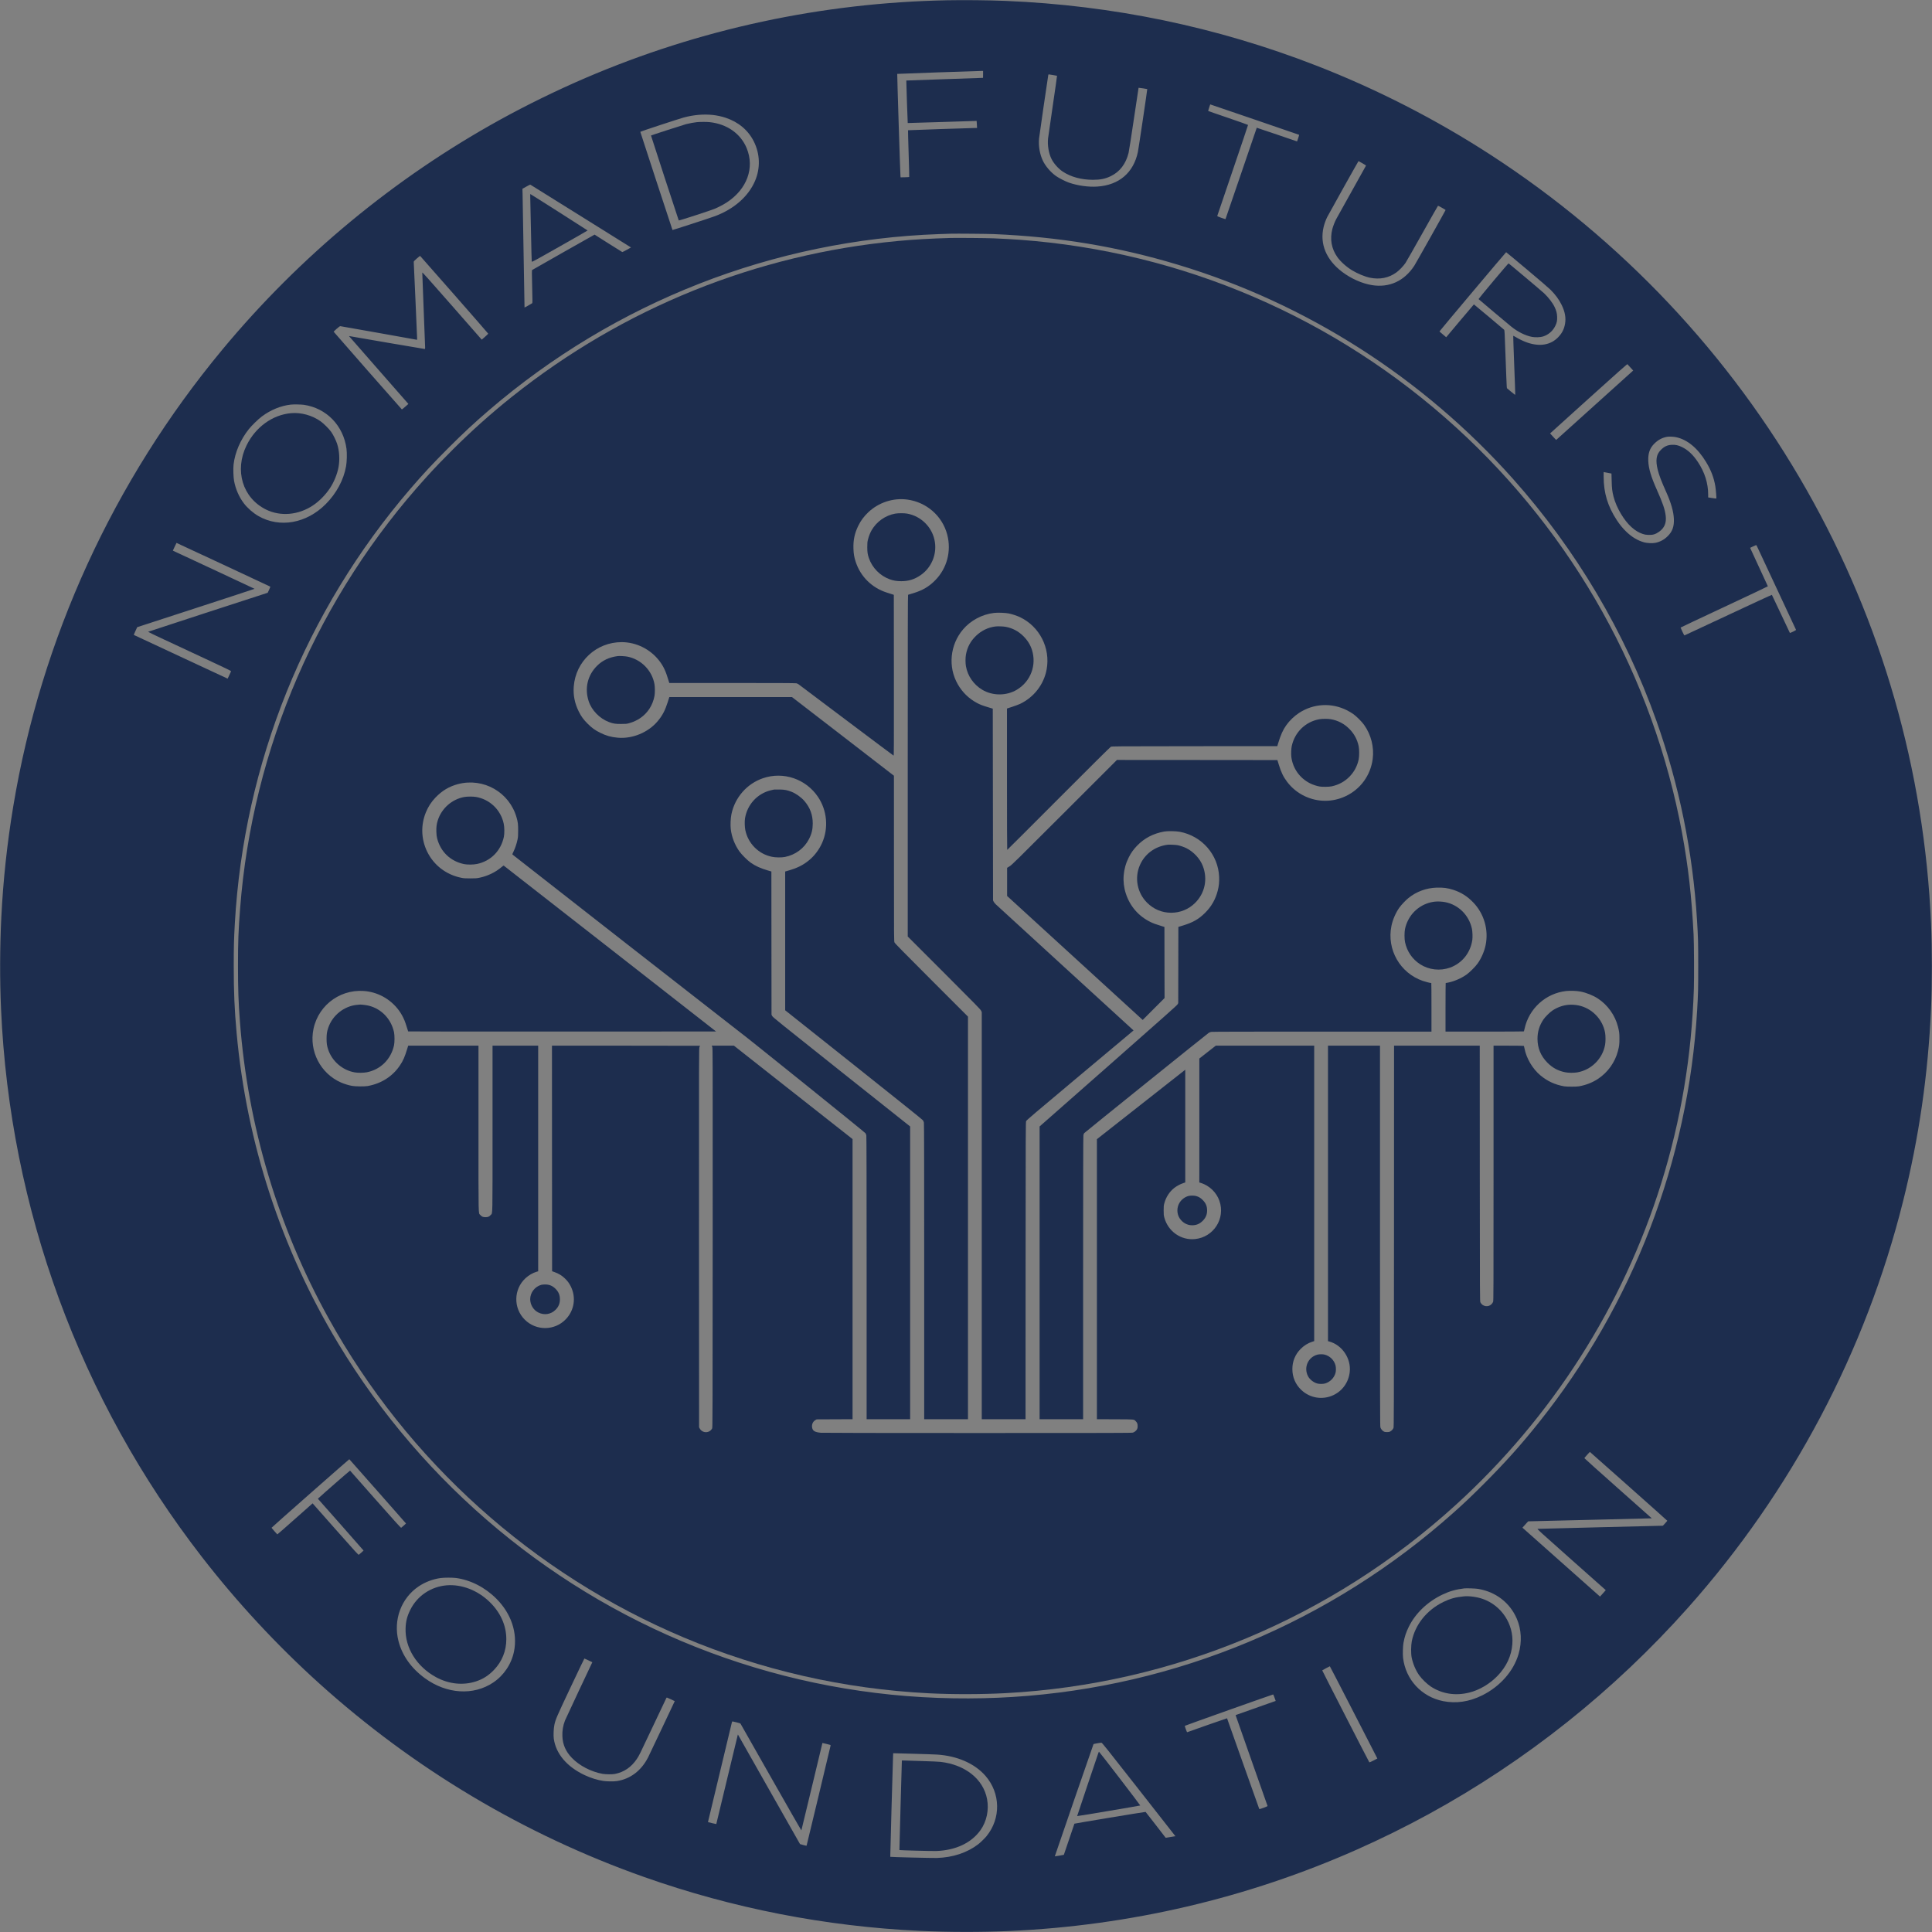
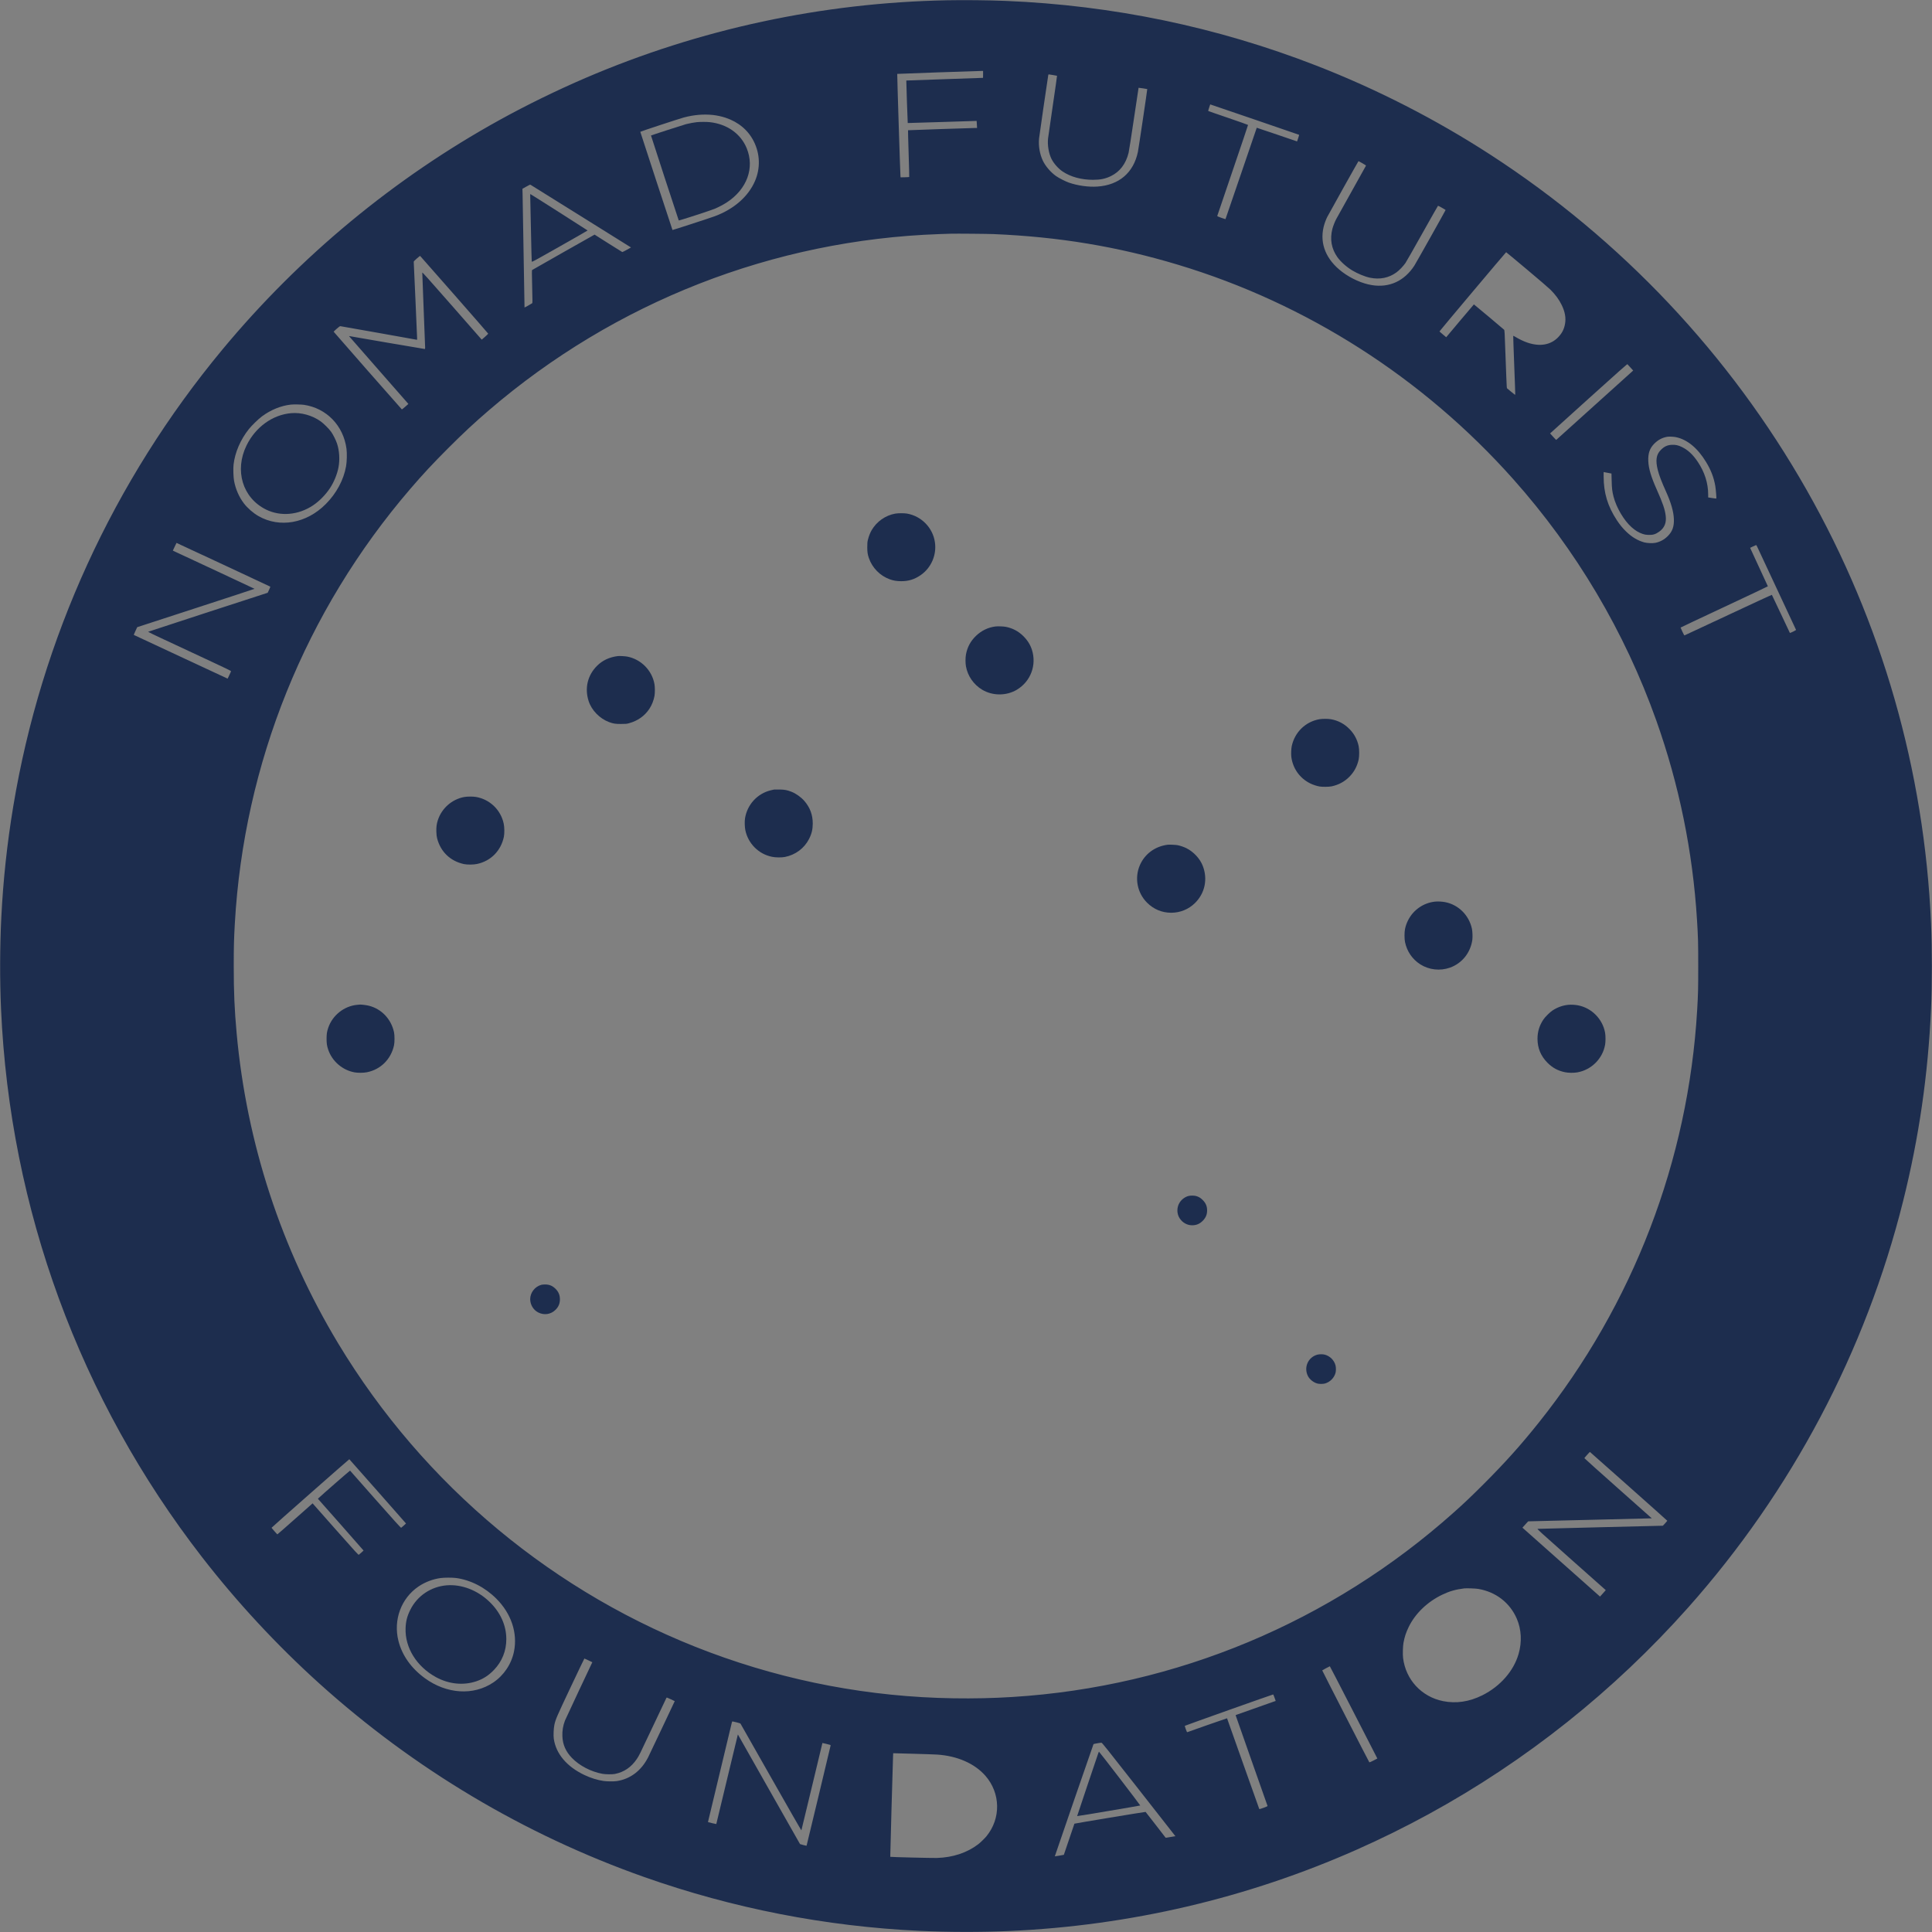
<svg xmlns="http://www.w3.org/2000/svg" version="1.0" preserveAspectRatio="xMidYMid meet" viewBox="488.58 537.68 7282.07 7282.22">
  <rect x="488.58" y="537.68" width="7282.07" height="7282.22" fill="#808080" stroke="none" />
  <g transform="translate(0,8334) scale(0.1,-0.1)" fill="#1D2D4E" stroke="white">
    <path d="M40590 77953 c-4714 -90 -9338 -1083 -13635 -2928 -1074 -461 -2218 -1020 -3235 -1582 -3979 -2198 -7532 -5140 -10446 -8648 -4117 -4958 -6839 -10901 -7889 -17228 -231 -1388 -381 -2787 -450 -4182 -55 -1129 -59 -2345 -10 -3455 333 -7530 2966 -14710 7574 -20655 1320 -1703 2821 -3321 4416 -4760 3575 -3225 7734 -5704 12245 -7298 3345 -1182 6836 -1864 10400 -2032 1074 -50 2310 -52 3375 -5 4541 203 8964 1239 13085 3065 916 406 1849 866 2720 1343 3666 2003 6976 4639 9769 7777 3909 4394 6696 9662 8110 15332 597 2390 939 4751 1051 7243 42 941 42 2259 0 3220 -253 5770 -1852 11341 -4688 16335 -2897 5102 -6985 9437 -11912 12632 -2062 1337 -4291 2478 -6576 3366 -3741 1455 -7664 2271 -11714 2437 -628 26 -1555 35 -2190 23z m1350 -2793 c0 -71 -1 -130 -2 -131 -2 -1 -653 -23 -1447 -50 -794 -26 -1444 -49 -1445 -51 -5 -6 50 -1597 54 -1602 3 -2 588 15 1300 39 712 23 1296 42 1297 41 1 -1 5 -61 9 -134 l7 -132 -59 0 c-118 0 -2539 -82 -2543 -86 -3 -3 8 -398 23 -880 16 -481 25 -878 22 -882 -4 -4 -79 -8 -166 -10 l-159 -3 -5 43 c-9 74 -128 3849 -122 3856 5 5 2887 106 3169 111 l67 1 0 -130z m2628 -24 c84 -13 155 -26 159 -29 3 -4 -69 -514 -161 -1134 -92 -620 -172 -1173 -177 -1228 -27 -256 25 -566 132 -777 87 -172 258 -363 420 -471 306 -203 702 -310 1139 -311 286 0 467 38 676 139 339 164 565 461 668 875 15 58 105 634 200 1278 95 645 175 1174 177 1176 5 4 321 -43 327 -48 6 -7 -327 -2247 -353 -2370 -164 -784 -711 -1251 -1529 -1305 -334 -23 -738 34 -1072 149 -131 46 -375 170 -484 247 -206 146 -401 375 -500 585 -114 244 -166 545 -141 825 8 94 321 2243 347 2391 4 17 9 32 13 32 3 0 75 -11 159 -24z m7717 -1716 c858 -292 1563 -535 1566 -538 4 -4 -12 -62 -35 -128 l-41 -121 -759 259 c-417 142 -760 257 -761 256 -1 -2 -266 -776 -588 -1722 -322 -945 -588 -1720 -590 -1722 -2 -2 -73 20 -158 50 -99 35 -154 59 -153 68 1 7 263 780 583 1717 320 938 580 1710 578 1715 -3 6 -341 126 -751 266 -411 140 -749 257 -751 261 -3 3 14 60 36 127 l40 120 112 -38 c62 -21 814 -277 1672 -570z m-20525 209 c147 -16 328 -55 473 -103 482 -159 853 -469 1065 -893 236 -470 253 -1006 47 -1488 -251 -587 -795 -1064 -1520 -1333 -174 -65 -1586 -525 -1592 -518 -6 6 -1212 3687 -1213 3701 0 11 1450 488 1630 537 381 103 751 135 1110 97z m24475 -1818 c88 -49 139 -84 137 -92 -3 -11 -652 -1176 -1122 -2014 -45 -80 -117 -264 -144 -367 -100 -387 -36 -752 189 -1068 122 -171 342 -369 557 -498 206 -124 482 -238 672 -277 369 -75 704 -9 989 196 110 78 263 237 348 360 35 52 323 557 640 1124 318 566 581 1031 586 1032 12 4 286 -150 286 -160 -1 -17 -1118 -2005 -1178 -2097 -376 -579 -943 -839 -1598 -734 -367 59 -781 242 -1117 495 -607 457 -856 1057 -705 1696 29 120 81 266 137 378 52 105 1171 2105 1178 2105 3 0 68 -35 145 -79z m-29447 -2000 l1881 -1175 -157 -88 c-86 -49 -164 -87 -172 -85 -8 2 -246 151 -529 331 l-514 326 -1171 -661 c-644 -364 -1177 -667 -1184 -674 -11 -10 -11 -116 2 -626 15 -568 14 -615 -1 -626 -28 -21 -284 -165 -287 -161 -2 1 -17 917 -35 2033 -17 1117 -34 2123 -38 2236 l-6 206 143 81 c127 72 145 80 165 69 12 -7 869 -540 1903 -1186z m15547 -671 c2463 -103 4679 -471 6950 -1155 4851 -1460 9240 -4267 12636 -8080 2373 -2666 4204 -5755 5394 -9100 859 -2418 1375 -4941 1534 -7515 41 -657 46 -838 46 -1745 0 -880 -4 -1033 -40 -1655 -335 -5673 -2413 -11089 -5964 -15540 -677 -849 -1270 -1510 -2075 -2316 -472 -471 -732 -719 -1135 -1078 -4630 -4132 -10459 -6570 -16631 -6955 -728 -46 -1456 -62 -2230 -50 -3147 50 -6238 633 -9180 1731 -5830 2176 -10776 6287 -14003 11638 -2148 3562 -3455 7554 -3832 11700 -82 905 -109 1543 -109 2530 0 725 7 1004 40 1590 340 6048 2659 11793 6618 16400 475 553 850 955 1425 1531 576 575 978 950 1531 1425 4759 4089 10731 6426 16985 6644 171 6 362 12 425 14 218 6 1375 -4 1615 -14z m20105 -1335 c450 -377 823 -698 890 -765 188 -189 321 -372 420 -575 124 -256 164 -483 125 -706 -35 -203 -113 -356 -259 -507 -282 -293 -692 -363 -1163 -201 -137 48 -300 124 -431 204 -52 31 -97 54 -100 51 -3 -4 14 -496 37 -1094 24 -598 41 -1099 39 -1114 -3 -26 -10 -21 -158 103 l-155 130 -7 57 c-4 31 -24 523 -44 1092 -36 1017 -37 1035 -58 1057 -28 30 -1130 953 -1136 953 -3 0 -239 -278 -525 -619 l-519 -619 -127 107 c-71 58 -127 109 -126 113 5 19 2503 2988 2512 2985 6 -1 359 -294 785 -652z m-40434 -948 c704 -802 1280 -1463 1281 -1470 1 -7 -54 -60 -121 -119 l-123 -107 -1119 1277 c-920 1049 -1120 1271 -1122 1251 -1 -13 22 -644 53 -1401 30 -758 55 -1400 55 -1428 0 -45 -2 -50 -22 -50 -19 0 -2773 471 -2830 484 -10 2 -18 3 -18 1 0 -2 504 -578 1120 -1280 l1119 -1277 -118 -104 c-66 -57 -123 -104 -128 -103 -7 0 -2565 2914 -2571 2929 -1 4 49 53 112 109 77 68 122 101 138 100 13 0 669 -116 1458 -257 l1435 -257 3 50 c1 27 -27 684 -63 1459 -36 776 -65 1420 -65 1432 0 15 34 52 116 123 64 56 120 101 124 99 4 -2 583 -659 1286 -1461z m44334 -2746 l104 -114 -40 -36 c-149 -137 -2857 -2577 -2862 -2579 -4 -1 -57 54 -119 122 l-111 123 1451 1311 c1073 968 1455 1307 1463 1298 6 -6 58 -62 114 -125z m-50001 -1406 c853 -125 1492 -784 1607 -1659 22 -169 15 -483 -16 -656 -91 -516 -362 -1021 -765 -1426 -727 -731 -1737 -911 -2539 -452 -197 113 -415 303 -548 479 -181 237 -311 534 -369 842 -27 142 -37 465 -20 618 53 460 260 941 577 1339 106 133 355 376 489 476 330 247 722 407 1095 447 100 11 391 6 489 -8z m51717 -1219 c427 -90 816 -411 1135 -937 187 -309 293 -585 348 -909 20 -118 47 -457 38 -467 -4 -3 -74 5 -157 18 l-150 23 0 107 c0 428 -132 845 -388 1229 -185 277 -375 455 -604 565 -138 67 -236 88 -372 83 -175 -8 -293 -63 -426 -199 -168 -171 -200 -389 -110 -749 51 -202 140 -436 318 -831 183 -407 278 -740 289 -1014 12 -284 -54 -472 -227 -645 -133 -135 -288 -219 -468 -257 -105 -21 -316 -13 -422 17 -249 70 -462 197 -678 404 -135 130 -240 259 -355 433 -345 525 -497 1028 -497 1646 l0 168 35 -7 c19 -3 85 -16 147 -28 l113 -21 7 -270 c6 -286 21 -410 72 -605 107 -412 391 -893 676 -1146 144 -128 269 -204 420 -255 81 -27 113 -33 215 -37 174 -6 268 22 410 123 195 138 275 330 245 588 -28 246 -109 483 -338 997 -215 482 -306 790 -319 1071 -13 293 54 488 226 660 145 145 307 230 494 260 69 11 237 3 323 -15z m-54753 -4806 c969 -451 1765 -824 1769 -828 5 -5 -15 -59 -44 -120 l-53 -112 -60 -19 c-189 -58 -4441 -1445 -4448 -1451 -4 -4 263 -134 595 -288 332 -155 1037 -483 1568 -731 790 -368 965 -453 963 -468 -1 -10 -30 -77 -65 -149 l-63 -130 -1765 822 c-971 453 -1768 825 -1771 826 -3 2 24 68 61 147 l67 145 2211 720 c1217 396 2212 723 2212 726 0 3 -634 300 -1408 660 -774 360 -1466 682 -1539 717 l-132 62 67 145 c37 80 69 145 71 146 2 0 796 -369 1764 -820z m57809 688 c58 -120 1467 -3134 1470 -3146 3 -15 -223 -126 -233 -114 -4 4 -156 327 -338 717 -183 391 -336 713 -340 717 -4 5 -742 -336 -1641 -757 -899 -421 -1642 -767 -1650 -770 -11 -4 -32 32 -83 141 -37 80 -67 149 -67 153 0 4 740 353 1645 776 905 424 1645 774 1645 779 0 6 -151 333 -336 728 -185 396 -335 720 -333 722 6 6 224 106 229 106 3 0 17 -24 32 -52z m-4838 -35426 c801 -711 1456 -1296 1456 -1300 0 -4 -38 -47 -84 -97 l-83 -89 -2344 -57 c-1289 -32 -2358 -59 -2376 -61 -30 -3 46 -72 1268 -1157 l1299 -1153 -62 -71 c-35 -39 -84 -93 -109 -121 l-46 -51 -39 35 c-22 19 -679 604 -1462 1298 l-1423 1264 63 71 c35 39 83 92 108 119 l45 49 2230 54 c1227 30 2275 56 2329 57 l100 3 -1272 1130 c-700 621 -1271 1133 -1269 1138 5 16 202 236 209 234 4 -1 662 -584 1462 -1295z m-47150 -192 c586 -663 1066 -1207 1065 -1210 -1 -6 -166 -152 -185 -163 -9 -5 -302 320 -965 1070 -524 593 -955 1082 -959 1086 -5 6 -1071 -924 -1189 -1038 l-23 -23 861 -973 c474 -536 861 -976 860 -979 -1 -5 -149 -137 -179 -158 -16 -12 -99 80 -880 962 l-862 975 -251 -223 c-806 -714 -1070 -946 -1077 -946 -8 0 -220 241 -219 249 1 13 2925 2589 2931 2583 3 -4 486 -549 1072 -1212z m2946 -3264 c554 -75 1096 -352 1525 -781 561 -561 805 -1292 664 -1989 -96 -474 -382 -902 -784 -1171 -745 -499 -1753 -435 -2575 163 -515 375 -857 858 -996 1404 -201 794 103 1614 761 2057 244 164 539 276 830 315 134 19 443 19 575 2z m38530 -411 c668 -112 1198 -523 1458 -1127 173 -404 197 -873 66 -1325 -185 -643 -691 -1220 -1363 -1557 -496 -247 -991 -321 -1486 -221 -809 164 -1405 807 -1505 1627 -16 129 -8 443 15 568 40 224 98 398 200 606 250 508 705 944 1265 1212 271 130 503 196 830 236 78 9 429 -3 520 -19z m-33535 -2694 l146 -70 -15 -33 c-7 -18 -232 -494 -499 -1058 -266 -564 -498 -1062 -516 -1107 -75 -197 -106 -385 -98 -592 12 -314 125 -573 355 -813 284 -297 729 -528 1162 -605 114 -20 365 -22 459 -4 346 67 623 256 831 567 91 137 74 102 630 1279 260 550 477 1010 484 1021 11 21 14 20 162 -50 l152 -72 -479 -1015 c-263 -558 -499 -1054 -525 -1104 -261 -507 -672 -818 -1184 -895 -109 -16 -368 -14 -496 5 -229 33 -485 113 -721 225 -665 316 -1073 800 -1154 1368 -17 122 -6 391 21 517 45 212 87 308 612 1420 282 597 516 1085 520 1085 4 0 73 -31 153 -69z m28675 -1633 c399 -777 800 -1559 893 -1739 l167 -327 -146 -77 c-81 -42 -151 -72 -155 -68 -16 16 -1779 3457 -1776 3466 2 7 266 150 287 155 3 1 331 -634 730 -1410z m-2814 225 l43 -122 -57 -19 c-84 -29 -1414 -499 -1434 -507 -10 -4 -18 -11 -18 -16 0 -5 270 -772 599 -1706 330 -934 601 -1704 603 -1711 4 -16 -300 -128 -312 -115 -4 4 -278 775 -609 1712 -331 938 -603 1707 -606 1709 -3 3 -1392 -482 -1496 -523 -13 -5 -24 15 -58 111 -23 64 -40 122 -38 127 3 10 3315 1186 3331 1183 5 -1 28 -56 52 -123z m-20282 -927 c92 -22 144 -40 153 -51 7 -10 524 -922 1150 -2026 626 -1104 1141 -2002 1144 -1996 4 7 183 750 399 1652 216 902 393 1641 394 1642 1 1 71 -15 156 -36 137 -33 155 -39 153 -57 -2 -21 -902 -3777 -906 -3780 -5 -5 -239 54 -247 62 -4 5 -531 934 -1171 2064 -639 1130 -1164 2057 -1166 2059 -1 2 -5 2 -8 0 -2 -3 -185 -761 -406 -1684 -221 -924 -404 -1682 -405 -1684 -3 -4 -314 69 -314 74 0 5 889 3714 901 3758 5 20 15 37 22 37 7 0 75 -16 151 -34z m15137 -2496 c743 -949 1364 -1741 1379 -1760 l28 -36 -183 -30 -183 -30 -373 483 c-205 266 -378 488 -384 492 -8 7 -2673 -434 -2683 -444 -2 -1 -91 -265 -199 -586 -108 -321 -197 -585 -199 -587 -2 -4 -338 -61 -341 -58 -4 3 1452 4224 1459 4231 9 9 268 54 300 52 24 -2 206 -230 1379 -1727z m-8451 1310 c393 -11 787 -24 875 -30 762 -49 1417 -336 1823 -800 571 -654 589 -1603 42 -2275 -69 -84 -232 -243 -315 -306 -419 -320 -953 -497 -1555 -516 -174 -5 -1748 33 -1759 43 -4 4 95 3600 105 3787 l6 117 32 0 c17 0 353 -9 746 -20z" />
    <path d="M31150 73359 c-105 -11 -272 -42 -404 -75 -86 -22 -1314 -419 -1323 -428 -4 -3 1035 -3182 1046 -3202 7 -13 1200 375 1356 440 148 62 340 164 464 246 754 498 1045 1294 742 2035 -225 549 -740 913 -1393 984 -112 13 -364 12 -488 0z" />
    <path d="M24873 70478 c4 -95 16 -661 27 -1258 12 -597 24 -1097 28 -1112 7 -27 8 -26 1057 567 578 327 1049 597 1049 601 -2 8 -2150 1374 -2161 1374 -3 0 -3 -78 0 -172z" />
-     <path d="M40720 68994 c-768 -22 -1384 -57 -2000 -115 -5327 -499 -10335 -2520 -14535 -5868 -390 -310 -806 -662 -1195 -1011 -650 -581 -1417 -1343 -2005 -1990 -4102 -4510 -6584 -10245 -7049 -16290 -64 -820 -81 -1280 -80 -2175 0 -857 17 -1354 74 -2100 301 -3935 1433 -7724 3337 -11163 2986 -5395 7715 -9647 13388 -12037 2923 -1232 6048 -1943 9240 -2105 899 -45 1981 -43 2895 5 6307 337 12278 2833 16965 7094 3621 3292 6305 7496 7750 12136 740 2377 1141 4771 1226 7320 13 400 7 1705 -10 2040 -74 1445 -203 2579 -437 3845 -1086 5867 -4075 11228 -8514 15271 -4552 4144 -10322 6627 -16440 7074 -260 19 -674 42 -995 55 -247 11 -1391 20 -1615 14z m-1646 -9859 c735 -96 1332 -619 1516 -1327 160 -617 -9 -1261 -449 -1711 -237 -243 -476 -384 -831 -492 -102 -31 -191 -58 -197 -60 -10 -3 -13 -1320 -13 -6442 l0 -6438 1370 -1370 c1191 -1192 1372 -1377 1394 -1425 l26 -55 0 -7672 0 -7673 825 0 825 0 2 5598 c3 5410 4 5598 21 5639 16 36 289 269 2033 1729 l2015 1688 -23 22 c-13 12 -1168 1069 -2568 2349 -1400 1280 -2571 2353 -2603 2384 -32 31 -68 76 -80 101 l-22 45 -5 3614 -5 3614 -175 53 c-208 62 -305 99 -420 161 -307 165 -550 401 -724 705 -375 652 -295 1486 197 2066 289 341 720 570 1169 623 147 17 434 6 563 -21 128 -27 307 -87 415 -138 741 -354 1154 -1165 1005 -1972 -104 -563 -477 -1046 -1000 -1297 -49 -23 -181 -72 -292 -109 l-203 -66 0 -2664 c0 -1570 4 -2664 9 -2664 5 0 877 870 1937 1933 1310 1312 1942 1939 1969 1953 39 19 96 19 3157 22 l3117 2 26 88 c103 338 185 522 313 702 123 173 304 347 483 463 547 356 1226 392 1809 96 74 -38 178 -100 230 -137 122 -86 326 -290 412 -412 264 -373 381 -840 323 -1284 -81 -617 -458 -1136 -1018 -1401 -494 -233 -1050 -233 -1544 0 -263 125 -490 309 -666 543 -143 190 -223 357 -312 647 l-52 170 -3024 3 -3024 2 -1975 -1974 c-1865 -1864 -1980 -1978 -2070 -2034 l-95 -59 0 -530 0 -530 2530 -2313 c1392 -1272 2541 -2323 2555 -2336 l26 -24 412 413 412 412 -3 1340 -2 1340 -75 23 c-267 83 -340 109 -446 161 -453 221 -775 591 -933 1073 -147 446 -108 934 109 1364 86 172 174 295 309 436 276 289 614 465 1031 540 125 22 441 17 582 -10 837 -157 1452 -863 1485 -1703 7 -192 -7 -337 -52 -514 -82 -327 -241 -606 -484 -845 -238 -234 -451 -356 -828 -471 l-173 -53 -2 -1436 -3 -1436 -25 -46 c-20 -38 -511 -474 -2612 -2325 l-2588 -2278 0 -5517 0 -5518 820 0 820 0 0 5330 c0 3760 3 5344 11 5379 6 28 19 61 29 74 22 28 4629 3738 4693 3779 23 15 66 32 96 38 36 7 1425 10 4177 10 l4124 0 0 915 c0 503 -3 915 -6 915 -34 0 -226 48 -320 81 -858 296 -1365 1182 -1183 2072 47 233 162 498 296 687 81 113 238 278 348 367 301 242 666 376 1060 390 245 8 412 -14 630 -84 290 -93 529 -244 752 -477 407 -423 583 -1031 464 -1607 -48 -234 -162 -497 -299 -689 -86 -122 -300 -336 -422 -422 -192 -136 -460 -253 -680 -298 -54 -11 -101 -20 -104 -20 -3 0 -6 -412 -6 -915 l0 -915 1474 0 c811 0 1477 4 1480 8 3 5 14 51 26 103 165 761 799 1334 1569 1419 153 17 394 8 536 -20 225 -44 478 -145 658 -263 366 -238 647 -631 756 -1059 48 -187 56 -250 56 -458 0 -209 -8 -271 -56 -460 -109 -426 -383 -808 -754 -1053 -212 -139 -448 -231 -715 -279 -100 -18 -460 -17 -560 0 -351 63 -632 194 -899 417 -292 245 -525 642 -595 1014 -9 45 -18 87 -22 92 -3 5 -243 9 -575 9 l-569 0 0 -4803 c0 -4379 -1 -4808 -16 -4850 -10 -28 -34 -65 -60 -91 -125 -126 -340 -90 -419 69 -20 40 -20 94 -23 4858 l-2 4817 -1615 0 -1615 0 -2 -7187 c-3 -6763 -4 -7190 -20 -7224 -25 -54 -64 -96 -117 -127 -40 -23 -57 -27 -126 -27 -63 0 -89 5 -121 22 -57 30 -111 97 -129 157 -13 44 -15 924 -15 7218 l0 7168 -980 0 -980 0 0 -5569 0 -5568 48 -13 c486 -134 827 -639 772 -1146 -41 -385 -270 -711 -613 -874 -407 -194 -888 -117 -1214 194 -221 209 -336 482 -336 791 1 286 106 544 303 745 133 136 279 228 448 281 l72 23 0 5568 0 5568 -1855 0 -1854 0 -310 -242 -310 -243 0 -2336 -1 -2335 58 -18 c323 -100 589 -357 700 -676 232 -666 -217 -1368 -921 -1440 -527 -53 -1014 287 -1155 808 -23 87 -26 114 -26 272 0 158 3 185 26 272 62 229 191 429 369 572 91 72 241 154 347 187 l72 23 0 2124 0 2124 -25 -19 c-13 -10 -762 -598 -1664 -1308 l-1641 -1290 0 -5277 0 -5277 683 -3 c758 -3 707 1 780 -72 54 -53 72 -100 72 -186 0 -58 -5 -84 -22 -116 -30 -57 -97 -111 -157 -129 -44 -13 -762 -15 -5850 -15 -3725 0 -5841 4 -5912 10 -239 21 -320 76 -332 226 -8 105 40 201 126 251 l47 28 678 3 677 3 0 5279 0 5279 -2236 1760 -2235 1761 -419 0 -419 0 20 -44 c19 -43 19 -128 17 -7198 -3 -6870 -4 -7154 -21 -7186 -103 -189 -368 -187 -470 3 l-22 40 -3 7143 c-2 7128 -2 7144 18 7189 11 25 20 47 20 49 0 2 -1256 4 -2790 4 l-2790 0 2 -4251 3 -4251 90 -32 c161 -58 273 -126 390 -237 101 -96 165 -183 225 -304 206 -415 133 -899 -184 -1232 -419 -442 -1121 -450 -1552 -19 -435 434 -422 1144 28 1561 120 111 272 200 415 242 l63 18 0 4253 0 4252 -860 0 -860 0 0 -3118 c0 -3453 6 -3177 -66 -3260 -56 -66 -104 -87 -199 -87 -95 0 -143 21 -199 87 -72 83 -66 -193 -66 3260 l0 3118 -1324 0 -1325 0 -36 -117 c-94 -308 -153 -443 -269 -618 -281 -422 -707 -695 -1226 -787 -116 -20 -460 -17 -585 6 -131 24 -299 75 -416 127 -776 341 -1210 1184 -1039 2016 197 954 1111 1577 2075 1413 527 -90 994 -419 1258 -886 74 -131 125 -255 183 -449 26 -88 50 -163 54 -168 3 -4 2616 -6 5805 -5 l5800 3 -3998 3125 c-2199 1719 -4002 3126 -4007 3128 -5 2 -42 -24 -82 -58 -233 -198 -529 -339 -839 -402 -99 -20 -144 -23 -339 -23 -195 0 -240 3 -338 23 -570 115 -1039 475 -1287 987 -227 466 -244 1001 -48 1479 85 210 205 394 360 556 251 262 521 423 855 510 956 249 1930 -305 2202 -1253 51 -175 61 -256 61 -497 0 -196 -3 -240 -23 -340 -30 -150 -91 -331 -152 -455 -47 -94 -48 -101 -32 -116 37 -35 8549 -6683 8576 -6698 77 -43 4695 -3759 4722 -3801 13 -19 28 -55 33 -80 7 -30 11 -1772 11 -5372 l0 -5328 820 0 820 0 0 5518 0 5517 -2585 2054 c-2334 1856 -2587 2060 -2612 2105 l-28 51 -3 2700 -2 2700 -133 39 c-274 80 -469 168 -647 294 -124 87 -346 309 -430 430 -174 248 -286 540 -321 836 -18 150 -6 412 25 562 132 631 584 1147 1187 1354 770 265 1623 -26 2079 -708 340 -508 399 -1168 154 -1725 -107 -245 -283 -482 -484 -649 -234 -196 -457 -306 -842 -414 l-68 -19 0 -2615 0 -2616 2583 -2053 c1699 -1351 2591 -2067 2609 -2093 14 -21 31 -61 37 -89 8 -35 11 -1686 11 -5614 l0 -5565 825 0 825 0 0 7587 0 7588 -1375 1375 c-1075 1076 -1379 1385 -1394 1420 -20 45 -21 57 -21 3165 l-1 3120 -1921 1483 -1922 1482 -2311 0 -2311 0 -63 -197 c-99 -311 -200 -502 -376 -712 -358 -427 -955 -673 -1507 -623 -259 24 -432 73 -663 187 -196 98 -311 181 -470 340 -157 156 -242 273 -335 460 -152 305 -214 613 -189 940 72 951 851 1674 1804 1675 552 0 1086 -266 1425 -710 157 -206 241 -389 350 -757 l22 -73 2375 0 c1649 0 2387 -3 2416 -11 23 -6 59 -22 80 -37 20 -15 831 -624 1802 -1355 970 -730 1771 -1330 1780 -1333 14 -6 15 292 13 3027 l-3 3032 -70 23 c-38 12 -128 41 -200 64 -553 177 -981 598 -1163 1145 -61 181 -83 311 -89 515 -10 315 44 570 177 845 98 203 213 359 380 518 389 370 939 551 1464 482z" />
    <path d="M38629 58604 c-370 -67 -698 -297 -889 -624 -55 -95 -106 -224 -137 -347 -25 -97 -27 -126 -28 -288 0 -191 12 -274 59 -413 128 -373 422 -672 794 -806 135 -48 262 -69 427 -69 279 0 497 68 727 225 402 275 614 762 542 1247 -79 543 -508 981 -1051 1076 -106 19 -340 18 -444 -1z" />
    <path d="M42403 54350 c-277 -35 -527 -157 -732 -355 -204 -198 -324 -421 -376 -700 -23 -118 -23 -320 -1 -445 65 -366 289 -690 613 -884 393 -235 913 -235 1306 0 522 313 753 928 567 1509 -63 194 -172 365 -331 520 -183 178 -393 289 -643 340 -96 19 -305 27 -403 15z" />
    <path d="M28170 53234 c-315 -40 -572 -160 -777 -363 -359 -355 -477 -844 -321 -1331 110 -346 416 -661 768 -793 158 -59 240 -72 455 -71 183 0 208 3 295 26 332 90 595 276 773 546 93 141 162 317 192 486 19 114 19 325 -1 441 -90 519 -507 941 -1027 1040 -83 16 -293 27 -357 19z" />
    <path d="M54615 50854 c-521 -93 -927 -487 -1040 -1009 -22 -100 -30 -312 -16 -417 58 -431 315 -793 701 -988 107 -54 249 -101 360 -121 106 -19 355 -16 455 5 265 56 486 175 670 360 180 181 297 399 352 656 25 118 25 381 -1 500 -53 247 -163 455 -335 633 -199 207 -438 334 -715 382 -110 19 -323 18 -431 -1z" />
    <path d="M34065 48204 c-16 -3 -77 -16 -134 -30 -499 -123 -877 -534 -963 -1048 -20 -115 -14 -334 11 -455 52 -247 173 -471 350 -649 184 -183 398 -299 654 -353 133 -29 360 -31 489 -6 396 79 727 325 907 676 100 194 141 366 141 586 0 326 -103 603 -318 851 -122 141 -318 280 -486 345 -166 64 -254 81 -446 84 -96 2 -188 1 -205 -1z" />
    <path d="M22389 47924 c-469 -85 -859 -428 -1003 -884 -44 -140 -59 -256 -53 -430 4 -120 11 -176 30 -250 131 -505 501 -857 1012 -966 121 -26 360 -24 492 5 517 109 899 495 1010 1021 26 126 24 361 -6 500 -110 518 -523 915 -1045 1005 -109 19 -332 18 -437 -1z" />
    <path d="M48900 46124 c-480 -61 -867 -347 -1052 -775 -206 -479 -98 -1039 272 -1409 247 -248 563 -380 910 -380 338 0 656 129 894 363 378 371 490 903 297 1403 -105 272 -344 530 -619 668 -87 44 -228 92 -326 112 -72 14 -313 26 -376 18z" />
    <path d="M58970 43979 c-431 -47 -810 -309 -1007 -695 -57 -111 -92 -210 -119 -334 -26 -117 -26 -380 0 -498 75 -352 276 -645 571 -834 328 -212 749 -259 1120 -128 456 162 776 559 846 1049 14 103 6 317 -16 421 -110 507 -505 900 -1003 999 -120 24 -280 32 -392 20z" />
    <path d="M18345 40089 c-493 -47 -931 -397 -1089 -871 -48 -142 -61 -231 -61 -408 0 -177 13 -266 61 -408 147 -439 536 -775 994 -858 124 -23 340 -21 465 4 518 103 907 489 1022 1014 25 116 25 380 0 496 -109 500 -475 882 -957 1000 -77 19 -276 44 -325 41 -11 -1 -60 -6 -110 -10z" />
    <path d="M64000 40090 c-211 -20 -417 -94 -602 -217 -94 -61 -280 -247 -341 -341 -149 -224 -220 -458 -220 -722 0 -351 124 -649 373 -901 190 -192 399 -306 663 -360 130 -27 331 -29 467 -5 528 93 952 515 1045 1041 21 117 21 333 0 450 -91 514 -501 933 -1013 1034 -119 23 -259 31 -372 21z" />
    <path d="M49681 32884 c-132 -35 -254 -126 -331 -245 -114 -177 -115 -421 -2 -594 109 -167 283 -265 470 -265 161 0 287 53 402 169 113 114 164 235 164 391 0 157 -50 276 -164 391 -82 83 -156 127 -257 153 -75 20 -210 20 -282 0z" />
    <path d="M25286 29535 c-240 -66 -416 -295 -416 -540 1 -208 117 -403 296 -497 225 -118 481 -81 660 97 112 111 164 236 164 394 0 160 -50 282 -165 396 -116 116 -237 166 -401 164 -49 0 -111 -7 -138 -14z" />
    <path d="M54542 26904 c-351 -94 -522 -477 -359 -804 64 -129 211 -246 357 -285 70 -19 209 -19 280 0 195 52 353 210 405 405 19 72 19 200 0 275 -51 200 -209 357 -410 410 -73 19 -202 18 -273 -1z" />
-     <path d="M61172 67369 c-309 -369 -560 -674 -557 -679 5 -9 1106 -935 1235 -1039 243 -197 534 -340 785 -387 123 -22 312 -15 410 16 201 64 364 202 459 392 62 121 80 211 73 357 -5 128 -31 227 -94 359 -75 159 -230 362 -399 522 -85 81 -1318 1118 -1337 1126 -7 2 -265 -298 -575 -667z" />
    <path d="M15855 62390 c-698 -62 -1338 -525 -1676 -1215 -463 -944 -151 -1977 729 -2415 549 -273 1225 -214 1777 155 235 158 461 386 632 640 153 227 277 528 327 793 55 291 35 625 -55 897 -42 126 -145 334 -220 440 -83 117 -279 312 -399 398 -320 227 -734 341 -1115 307z" />
    <path d="M21725 18210 c-594 -48 -1113 -397 -1375 -925 -119 -240 -168 -430 -177 -695 -25 -733 419 -1446 1148 -1843 481 -262 1024 -318 1510 -157 263 87 475 223 677 435 302 316 462 715 462 1155 0 520 -222 1012 -636 1410 -452 436 -1047 664 -1609 620z" />
-     <path d="M60060 17793 c-309 -29 -517 -86 -776 -213 -622 -305 -1060 -852 -1185 -1480 -31 -152 -34 -464 -6 -605 46 -235 153 -490 284 -675 100 -141 293 -329 433 -422 421 -280 930 -362 1451 -232 387 96 773 324 1069 630 337 350 526 754 559 1202 57 747 -409 1454 -1120 1700 -214 75 -510 115 -709 95z" />
    <path d="M46279 11873 c-12 -38 -197 -583 -410 -1213 -213 -629 -386 -1146 -384 -1149 6 -6 2368 391 2379 400 8 7 -1541 2027 -1556 2028 -3 1 -16 -29 -29 -66z" />
-     <path d="M38879 11608 c-3 -23 -96 -3374 -93 -3377 9 -9 1247 -42 1392 -36 730 27 1320 305 1662 783 236 330 328 768 249 1181 -144 748 -820 1287 -1753 1396 -73 8 -353 21 -650 29 -286 9 -585 18 -663 21 -79 4 -143 5 -144 3z" />
  </g>
</svg>